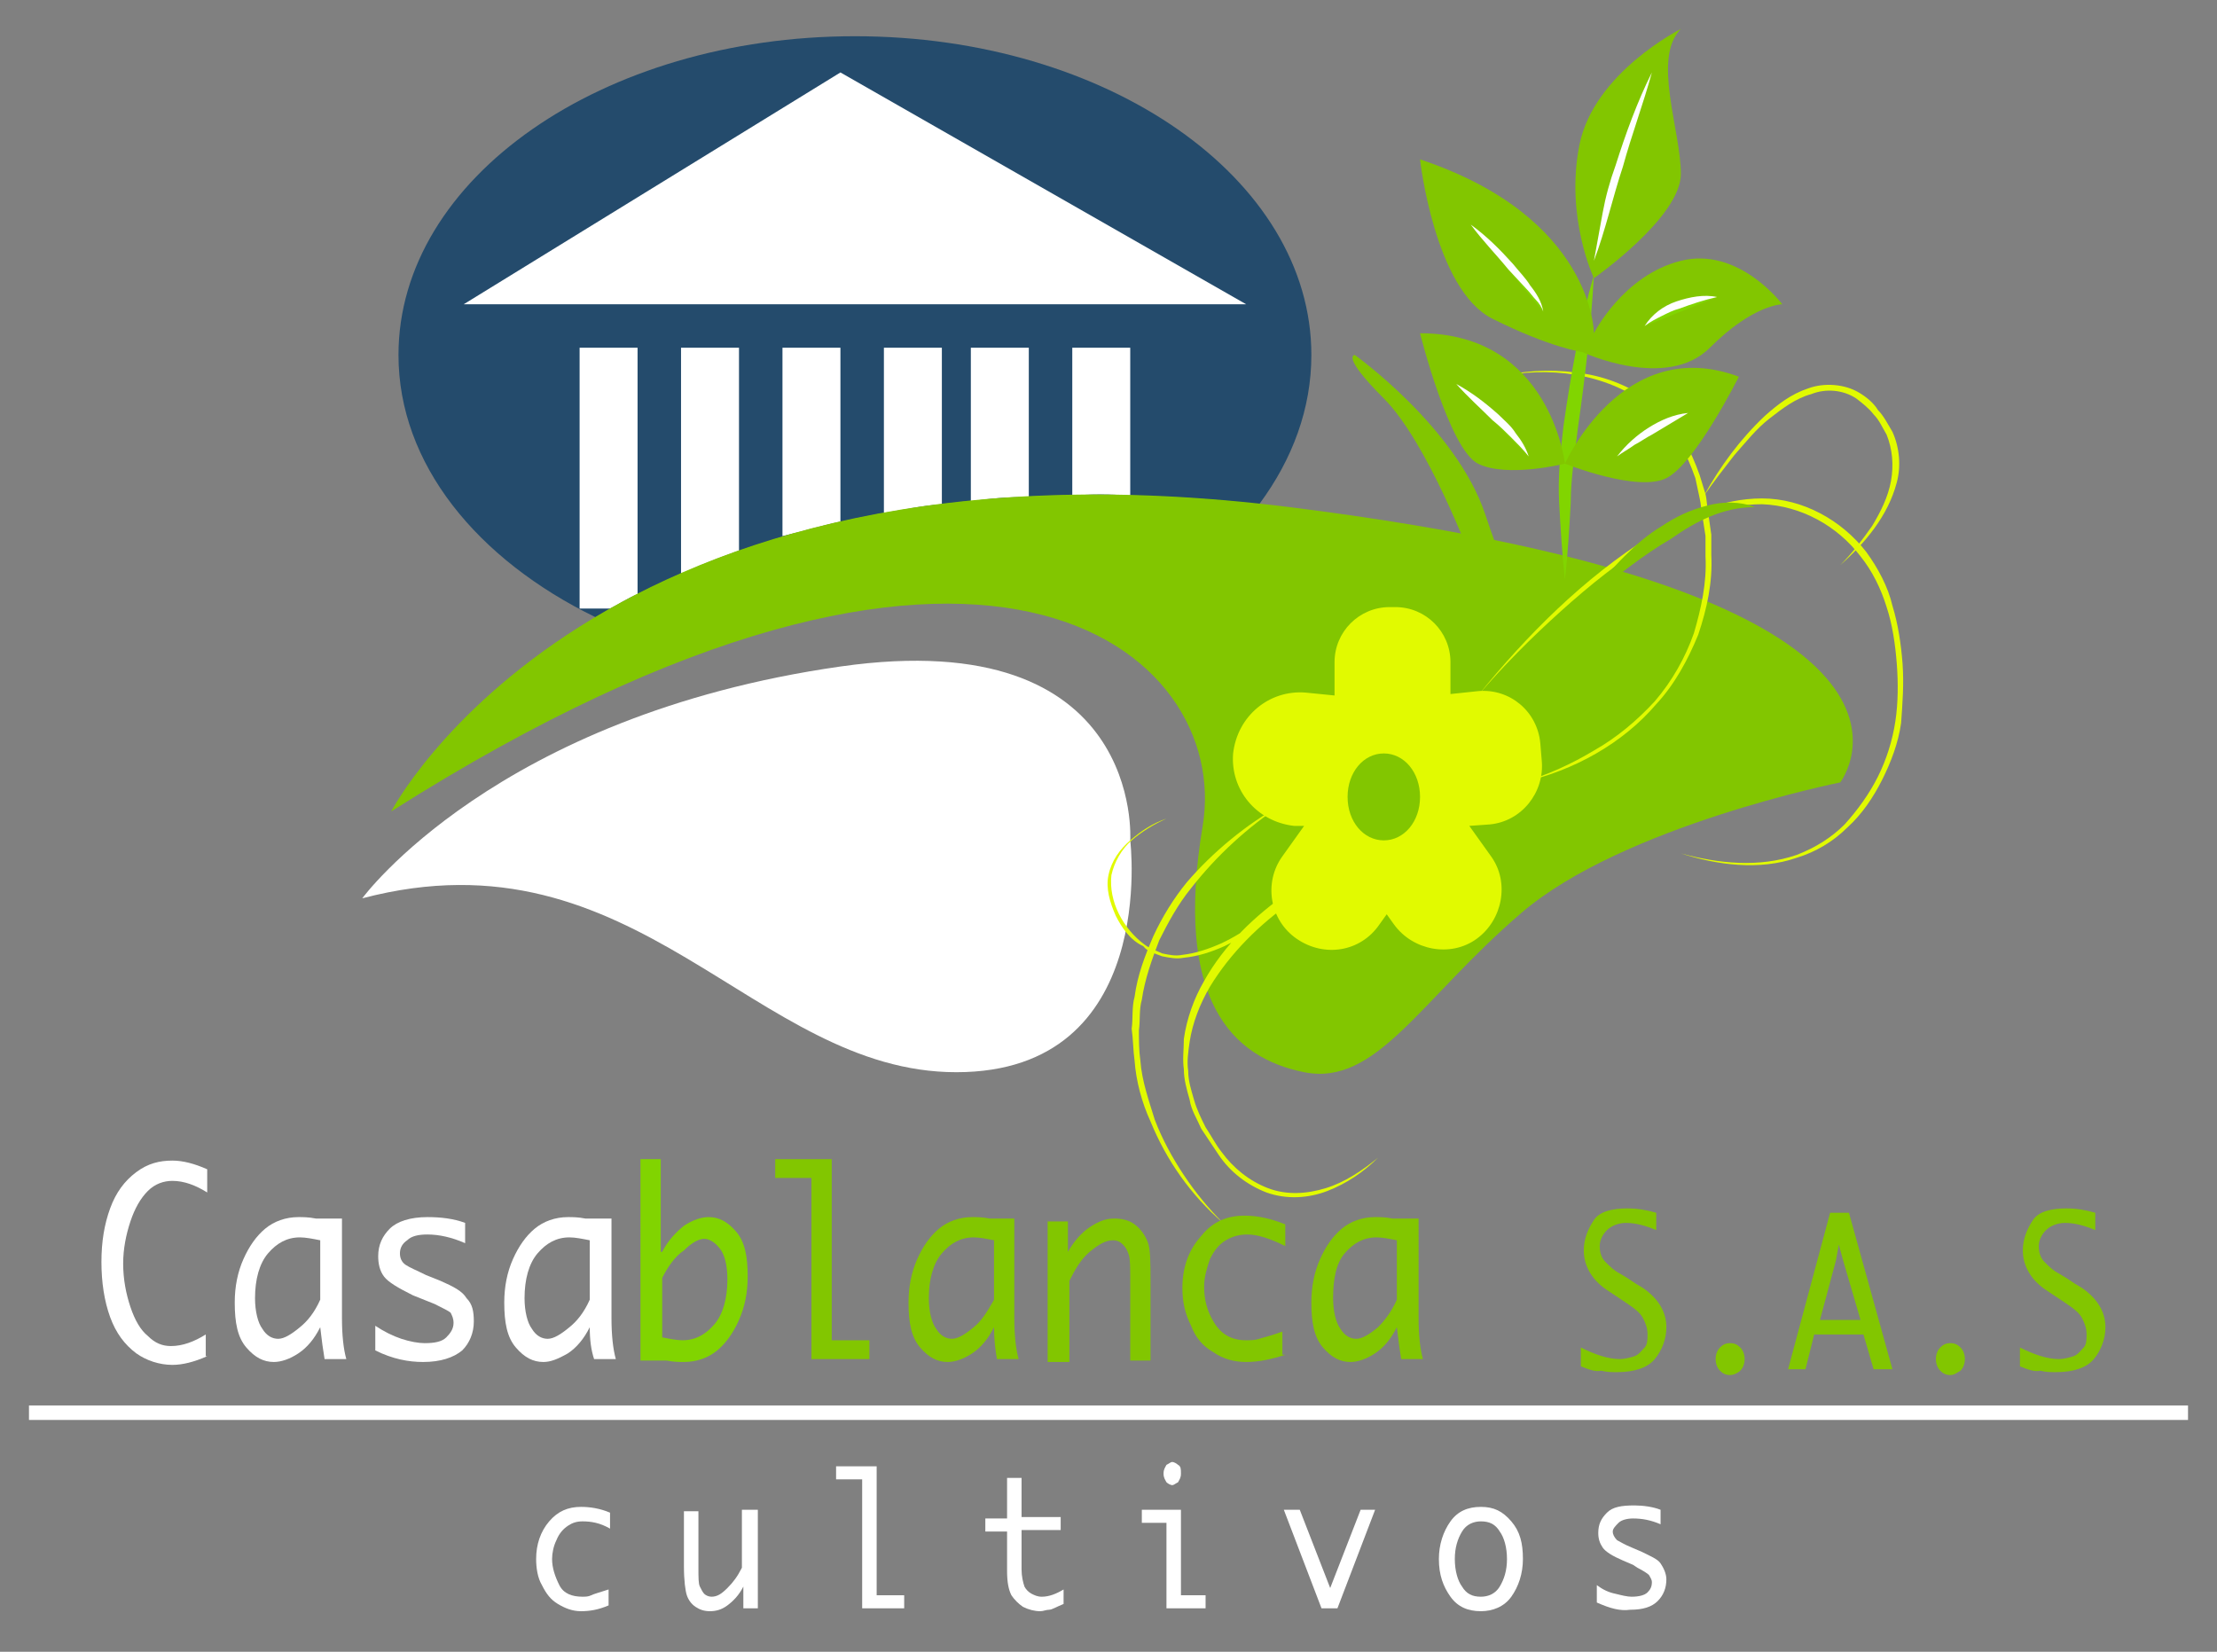
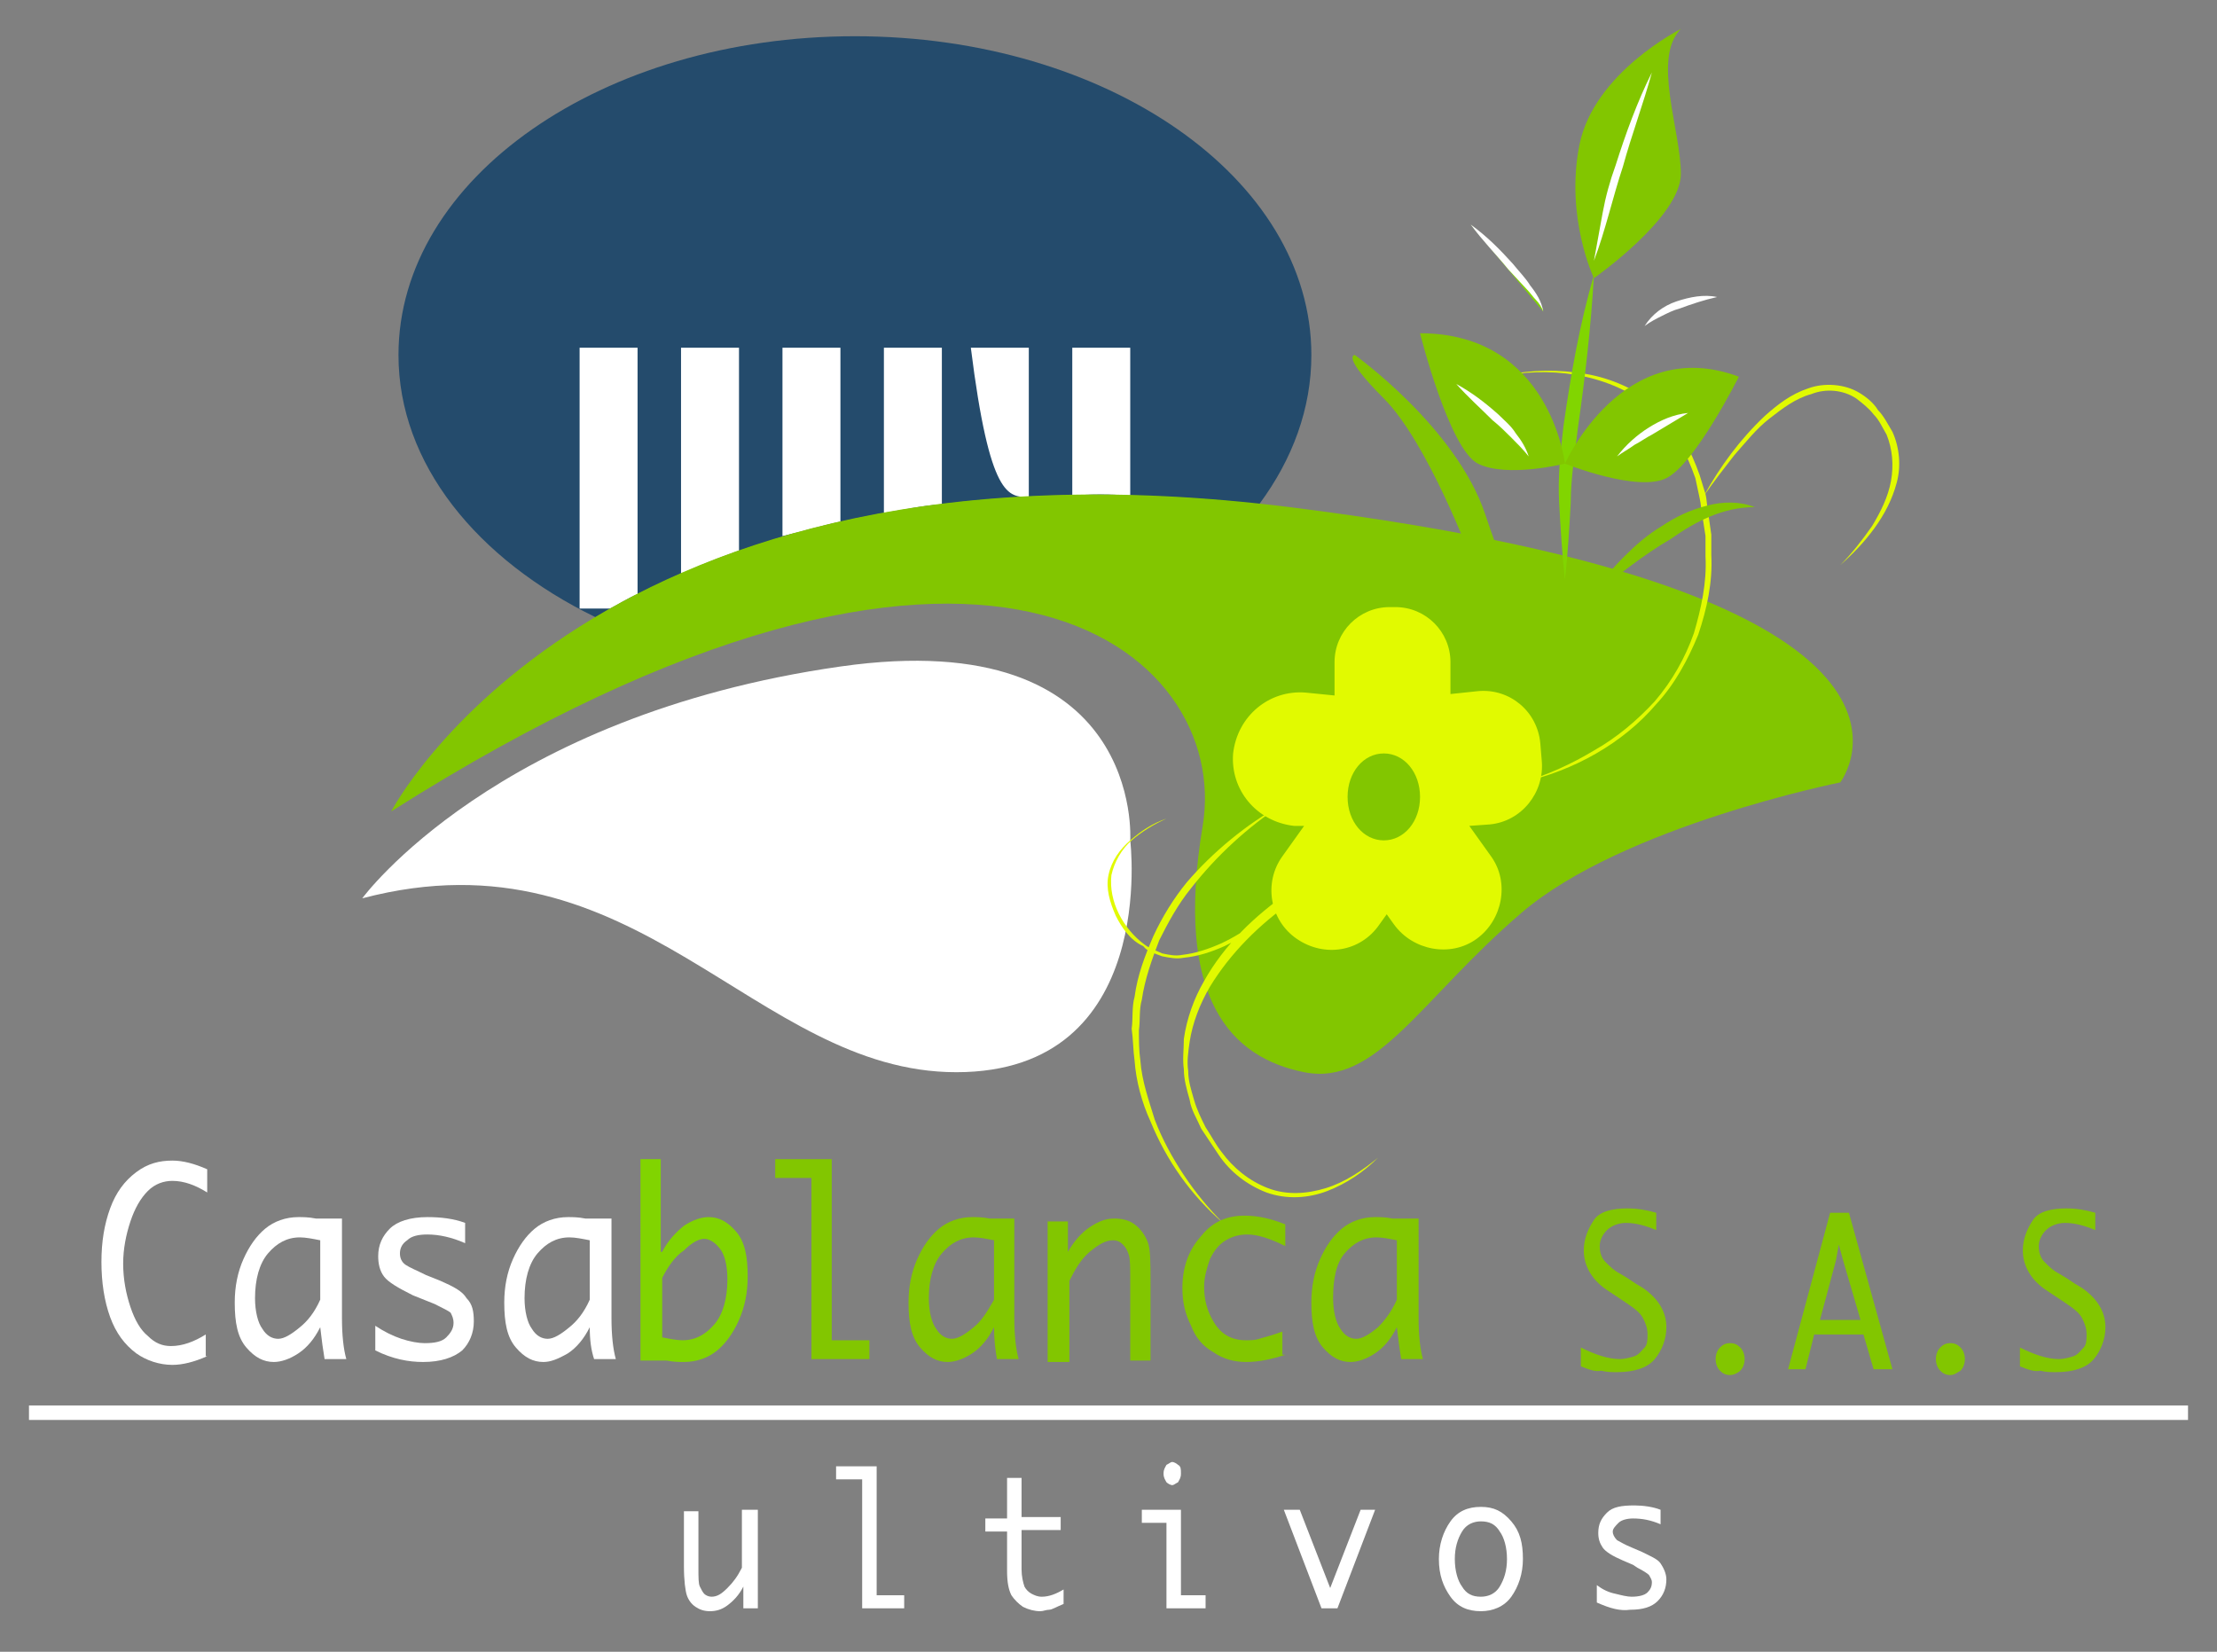
<svg xmlns="http://www.w3.org/2000/svg" version="1.1" id="Capa_1" x="0px" y="0px" viewBox="0 0 153 114" style="enable-background:new 0 0 153 114;" xml:space="preserve">
  <rect x="0" y="0" width="153" height="114" fill="#808080" stroke="none" />
  <style type="text/css">
	.st0{fill:#244B6C;}
	.st1{fill:#FFFFFF;}
	.st2{fill:#82C600;}
	.st3{fill:#E1FA00;}
	.st4{fill:#81D400;}
	.st5{fill:#81D500;}
</style>
  <g>
    <path class="st0" d="M41.1,42.6c9.3-5.5,23.9-10.2,45.8-7.8c2.3-3.1,3.6-6.6,3.6-10.3c0-12.2-14.1-22-31.5-22s-31.5,9.8-31.5,22   C27.5,32,32.9,38.6,41.1,42.6z" />
  </g>
-   <polygon class="st1" points="32,21 86,21 58,5 " />
  <g>
    <path class="st1" d="M78,34.2V24h-4v10.2C75.3,34.1,76.6,34.1,78,34.2z" />
-     <path class="st1" d="M71,34.3V24h-4v10.6C68.3,34.4,69.6,34.3,71,34.3z" />
+     <path class="st1" d="M71,34.3V24h-4C68.3,34.4,69.6,34.3,71,34.3z" />
    <path class="st1" d="M65,34.8V24h-4v11.4C62.3,35.2,63.6,34.9,65,34.8z" />
    <path class="st1" d="M58,36V24h-4v13C55.3,36.7,56.6,36.3,58,36z" />
    <path class="st1" d="M51,38V24h-4v15.6C48.3,39,49.6,38.5,51,38z" />
    <path class="st1" d="M44,41V24h-4v18h2.1C42.7,41.7,43.3,41.3,44,41z" />
  </g>
  <path class="st1" d="M25,62c0,0,9.2-12.6,33-16c21-3,20,12,20,12s2,16-12,16S44,57,25,62z" />
  <path class="st2" d="M27,56c0,0,14-27,62-21s38,19,38,19s-15,3-22,9S95,75,90,74s-9-5-7-17S68,30,27,56z" />
  <path class="st3" d="M106.4,52.5l-0.1-1.2c-0.2-2.2-2.1-3.8-4.3-3.6l-1.9,0.2v-2.2c0-2.1-1.7-3.8-3.8-3.8h-0.4  c-2.1,0-3.8,1.7-3.8,3.8V48l-2-0.2c-2.5-0.2-4.7,1.6-5,4.2c-0.2,2.5,1.6,4.7,4.2,5L90,57l-1.5,2.1c-1.3,1.8-0.9,4.4,1,5.7  s4.4,0.9,5.7-1l0.5-0.7l0.5,0.7c1.3,1.8,3.9,2.3,5.7,1c1.8-1.3,2.3-3.9,1-5.7l-1.5-2.1l1.4-0.1C105,56.7,106.6,54.7,106.4,52.5z   M95.5,58c-1.4,0-2.5-1.3-2.5-3s1.1-3,2.5-3c1.4,0,2.5,1.3,2.5,3S96.9,58,95.5,58z" />
  <g>
    <path class="st3" d="M80.5,56.5c-0.9,0.4-1.7,0.9-2.4,1.5c-0.7,0.6-1.2,1.5-1.4,2.4c-0.2,1.8,0.8,3.7,2.3,4.8   c0.4,0.3,0.8,0.4,1.2,0.6c0.5,0.1,0.9,0.2,1.4,0.1c0.9-0.1,1.8-0.4,2.7-0.8c1.7-0.8,3.2-2,4.6-3.3l0.3,0.4   c-2.3,1.6-4.3,3.6-5.7,5.9c-0.7,1.2-1.2,2.5-1.4,3.8c-0.1,0.7-0.2,1.4-0.1,2c0,0.7,0.2,1.3,0.4,2c0.2,0.7,0.5,1.3,0.8,1.9   c0.4,0.6,0.7,1.2,1.1,1.7c0.8,1.1,1.9,2,3.2,2.5c1.3,0.5,2.7,0.4,4,0c1.3-0.4,2.5-1.2,3.6-2.1c-1,1-2.2,1.8-3.5,2.3   c-1.3,0.5-2.8,0.6-4.2,0.1c-1.3-0.5-2.5-1.4-3.3-2.6c-0.4-0.6-0.8-1.2-1.2-1.8c-0.3-0.7-0.7-1.3-0.8-2c-0.2-0.7-0.4-1.4-0.4-2.1   c-0.1-0.7,0-1.4,0-2.1c0.2-1.4,0.7-2.8,1.4-4c1.4-2.5,3.5-4.5,5.8-6.1l0.3,0.4c-1.4,1.3-3,2.5-4.7,3.3c-0.9,0.4-1.8,0.7-2.8,0.8   c-0.5,0.1-1,0-1.5-0.1c-0.5-0.2-1-0.3-1.3-0.7C78,64.9,77.4,64,77,63.2c-0.4-0.9-0.7-1.9-0.5-2.8c0.2-1,0.8-1.8,1.5-2.4   C78.8,57.3,79.6,56.8,80.5,56.5z" />
  </g>
  <g>
    <path class="st3" d="M88.5,55.5c-2.4,1.6-4.5,3.5-6.3,5.8c-0.9,1.1-1.6,2.4-2.2,3.6c-0.5,1.3-1,2.7-1.2,4.1   c-0.2,0.7-0.1,1.4-0.2,2.1c0,0.7,0,1.4,0.1,2.1c0.1,1.4,0.6,2.8,1,4.1c0.5,1.3,1.2,2.6,2,3.8c0.8,1.2,1.7,2.3,2.7,3.3   c-2.2-1.9-3.9-4.3-5-7c-0.6-1.3-1-2.8-1.1-4.2c-0.1-0.7-0.1-1.5-0.2-2.2c0.1-0.7,0-1.5,0.2-2.2c0.2-1.5,0.7-2.8,1.3-4.2   c0.6-1.3,1.4-2.6,2.3-3.7C83.7,58.8,86,56.9,88.5,55.5z" />
  </g>
  <path class="st2" d="M101.5,38.5c0,0-3-8-6-11s-2-3-2-3s7,5,9,11s2,4,2,4L101.5,38.5z" />
  <g>
-     <path class="st3" d="M102,48c3.4-4.2,7.3-8.1,11.9-11c2.3-1.4,4.9-2.6,7.7-2.6c2.8,0,5.5,1.5,7.2,3.7c0.8,1.1,1.5,2.4,1.8,3.7   c0.4,1.3,0.6,2.7,0.7,4c0.1,1.4,0,2.7-0.1,4.1c-0.2,1.4-0.7,2.7-1.3,3.9c-0.6,1.2-1.4,2.4-2.4,3.3c-1,1-2.2,1.7-3.5,2.1   c-2.6,0.9-5.5,0.5-8-0.3c2.6,0.7,5.4,1,8,0.1c1.3-0.5,2.4-1.2,3.3-2.1c0.9-1,1.7-2.1,2.3-3.3c0.6-1.2,1-2.5,1.2-3.8   c0.2-1.3,0.2-2.7,0.1-4c-0.1-1.3-0.3-2.7-0.7-3.9c-0.4-1.3-1-2.5-1.8-3.5c-1.6-2.1-4.1-3.5-6.8-3.6c-2.7,0-5.2,1.1-7.5,2.5   c-2.3,1.4-4.4,3.1-6.4,4.9C105.7,44,103.8,45.9,102,48z" />
-   </g>
+     </g>
  <g>
    <path class="st3" d="M105,54c1.8-0.5,3.5-1.3,5-2.2c1.6-0.9,3-2.1,4.2-3.4c1.2-1.4,2.1-3,2.7-4.7c0.5-1.7,0.9-3.5,0.8-5.3l0-1.4   l-0.2-1.3c-0.1-0.4-0.1-0.9-0.2-1.3L117,33c-0.6-1.7-1.4-3.3-2.8-4.6c-1.3-1.2-3-2-4.8-2.4c-1.8-0.4-3.6-0.4-5.5-0.1   c1.8-0.4,3.7-0.4,5.5-0.1c1.8,0.3,3.6,1.1,5,2.3c1.4,1.2,2.3,3,2.9,4.7l0.4,1.3c0.1,0.4,0.1,0.9,0.2,1.4l0.2,1.4l0,1.4   c0.1,1.9-0.3,3.7-0.9,5.5c-0.7,1.7-1.6,3.4-2.9,4.8C112,51.3,108.6,53.2,105,54z" />
  </g>
  <g>
    <path class="st3" d="M127,39c0.8-0.8,1.5-1.7,2.2-2.7c0.6-1,1.1-2,1.3-3.1c0.2-1.1,0.1-2.2-0.3-3.2c-0.3-0.5-0.5-1-0.9-1.4   c-0.3-0.4-0.8-0.8-1.2-1.1c-0.9-0.6-2.1-0.7-3.1-0.3c-1.1,0.3-2,1-2.9,1.7c-0.9,0.7-1.6,1.6-2.4,2.5c-0.7,0.9-1.4,1.8-2.1,2.8   c1.1-2,2.5-3.9,4.2-5.5c0.9-0.8,1.8-1.5,3-1.9c1.1-0.4,2.5-0.3,3.5,0.3c0.5,0.3,1,0.7,1.3,1.2c0.4,0.4,0.7,1,1,1.5   c0.5,1.1,0.6,2.4,0.3,3.5C130.3,35.6,128.7,37.5,127,39z" />
  </g>
  <g>
    <path class="st1" d="M14.3,93.6c-0.9,0.4-1.7,0.6-2.4,0.6c-0.9,0-1.8-0.3-2.5-0.8c-0.8-0.6-1.4-1.4-1.8-2.5S7,88.5,7,87.1   c0-1.4,0.2-2.6,0.6-3.7s1-1.9,1.8-2.5c0.8-0.6,1.6-0.8,2.5-0.8c0.7,0,1.5,0.2,2.4,0.6v1.6c-0.8-0.5-1.6-0.8-2.4-0.8   c-0.6,0-1.2,0.2-1.7,0.7c-0.5,0.5-0.9,1.2-1.2,2.1c-0.3,0.9-0.5,1.9-0.5,2.9c0,1.1,0.2,2.1,0.5,3c0.3,0.9,0.7,1.6,1.2,2   c0.5,0.5,1,0.7,1.6,0.7c0.8,0,1.6-0.3,2.4-0.8V93.6z" />
    <path class="st1" d="M22.1,91.6c-0.4,0.8-0.9,1.4-1.5,1.8c-0.6,0.4-1.2,0.6-1.7,0.6c-0.7,0-1.3-0.3-1.9-1c-0.6-0.7-0.8-1.7-0.8-3.1   c0-1.1,0.2-2.1,0.6-3c0.4-0.9,0.9-1.6,1.5-2.1c0.6-0.5,1.4-0.8,2.3-0.8c0.3,0,0.7,0,1.2,0.1c0.1,0,0.2,0,0.4,0h1.4V91   c0,1.1,0.1,2.1,0.3,2.8h-1.5C22.3,93.2,22.2,92.5,22.1,91.6z M22.1,89.7v-4.1c-0.5-0.1-1-0.2-1.4-0.2c-0.9,0-1.6,0.4-2.2,1.1   s-0.9,1.8-0.9,3.1c0,0.9,0.2,1.7,0.5,2.1c0.3,0.5,0.7,0.7,1.1,0.7c0.4,0,0.9-0.3,1.5-0.8C21.2,91.2,21.7,90.6,22.1,89.7z" />
    <path class="st1" d="M25.9,93.2v-1.7c0.6,0.4,1.2,0.7,1.8,0.9c0.6,0.2,1.2,0.3,1.6,0.3c0.7,0,1.2-0.1,1.5-0.4   c0.3-0.3,0.5-0.6,0.5-1c0-0.3-0.1-0.5-0.2-0.7C31,90.5,30.6,90.3,30,90l-0.5-0.2l-1-0.4c-1-0.5-1.7-0.9-2-1.3s-0.4-0.9-0.4-1.4   c0-0.8,0.3-1.4,0.8-1.9c0.5-0.5,1.4-0.8,2.6-0.8c0.9,0,1.8,0.1,2.6,0.4v1.4c-0.9-0.4-1.8-0.6-2.6-0.6c-0.6,0-1.1,0.1-1.4,0.4   c-0.3,0.2-0.5,0.5-0.5,0.9c0,0.3,0.1,0.6,0.4,0.8c0.3,0.2,0.8,0.4,1.4,0.7l1,0.4c0.9,0.4,1.5,0.7,1.8,1.2c0.4,0.4,0.5,0.9,0.5,1.6   c0,0.8-0.3,1.5-0.8,2c-0.6,0.5-1.5,0.8-2.7,0.8C28.2,94,27.1,93.8,25.9,93.2z" />
    <path class="st1" d="M40.7,91.6c-0.4,0.8-0.9,1.4-1.5,1.8C38.5,93.8,38,94,37.5,94c-0.7,0-1.3-0.3-1.9-1c-0.6-0.7-0.8-1.7-0.8-3.1   c0-1.1,0.2-2.1,0.6-3c0.4-0.9,0.9-1.6,1.5-2.1c0.6-0.5,1.4-0.8,2.3-0.8c0.3,0,0.7,0,1.2,0.1c0.1,0,0.2,0,0.4,0h1.4V91   c0,1.1,0.1,2.1,0.3,2.8h-1.5C40.8,93.2,40.7,92.5,40.7,91.6z M40.7,89.7v-4.1c-0.5-0.1-1-0.2-1.4-0.2c-0.9,0-1.6,0.4-2.2,1.1   s-0.9,1.8-0.9,3.1c0,0.9,0.2,1.7,0.5,2.1c0.3,0.5,0.7,0.7,1.1,0.7c0.4,0,0.9-0.3,1.5-0.8C39.8,91.2,40.3,90.6,40.7,89.7z" />
    <path class="st4" d="M45.7,86.4c0.4-0.8,1-1.4,1.5-1.8c0.6-0.4,1.2-0.6,1.7-0.6c0.7,0,1.3,0.3,1.9,1s0.8,1.7,0.8,3.1   c0,1.1-0.2,2.1-0.6,3c-0.4,0.9-0.9,1.6-1.5,2.1c-0.6,0.5-1.4,0.8-2.3,0.8c-0.3,0-0.7,0-1.2-0.1c-0.1,0-0.2,0-0.4,0h-1.4V80h1.4   V86.4z M45.7,88.2v4.1c0.5,0.1,1,0.2,1.4,0.2c0.9,0,1.6-0.4,2.2-1.1s0.9-1.8,0.9-3.1c0-1-0.2-1.7-0.5-2.1s-0.7-0.7-1.1-0.7   c-0.4,0-0.9,0.3-1.4,0.8C46.6,86.7,46.1,87.4,45.7,88.2z" />
    <path class="st2" d="M56,93.8V81.3h-2.5V80h3.9v12.5H60v1.3H56z" />
    <path class="st2" d="M68.6,91.6c-0.4,0.8-0.9,1.4-1.5,1.8c-0.6,0.4-1.2,0.6-1.7,0.6c-0.7,0-1.3-0.3-1.9-1c-0.6-0.7-0.8-1.7-0.8-3.1   c0-1.1,0.2-2.1,0.6-3c0.4-0.9,0.9-1.6,1.5-2.1c0.6-0.5,1.4-0.8,2.3-0.8c0.3,0,0.7,0,1.2,0.1c0.1,0,0.2,0,0.4,0H70V91   c0,1.1,0.1,2.1,0.3,2.8h-1.5C68.7,93.2,68.6,92.5,68.6,91.6z M68.6,89.7v-4.1c-0.5-0.1-1-0.2-1.4-0.2c-0.9,0-1.6,0.4-2.2,1.1   s-0.9,1.8-0.9,3.1c0,0.9,0.2,1.7,0.5,2.1c0.3,0.5,0.7,0.7,1.1,0.7c0.4,0,0.9-0.3,1.5-0.8C67.7,91.2,68.1,90.6,68.6,89.7z" />
    <path class="st2" d="M72.3,93.8v-9.5h1.4v2.1c0.4-0.7,0.9-1.3,1.5-1.7c0.6-0.4,1.1-0.6,1.7-0.6c0.5,0,1,0.1,1.4,0.4   c0.4,0.3,0.7,0.7,0.9,1.2c0.2,0.5,0.2,1.4,0.2,2.9v5.3h-1.4v-5.5c0-0.9,0-1.5-0.1-1.8c-0.1-0.3-0.2-0.5-0.4-0.7   c-0.2-0.2-0.4-0.3-0.7-0.3c-0.5,0-1,0.3-1.6,0.8s-1,1.2-1.4,2v5.6H72.3z" />
    <path class="st2" d="M88.7,93.5C87.8,93.8,86.9,94,86,94c-0.8,0-1.6-0.2-2.3-0.7c-0.7-0.4-1.2-1-1.5-1.8c-0.4-0.8-0.6-1.6-0.6-2.6   c0-1.4,0.4-2.6,1.3-3.6c0.8-1,1.8-1.4,3-1.4c0.9,0,1.8,0.2,2.8,0.6V86c-1-0.5-1.9-0.8-2.6-0.8c-0.5,0-1,0.1-1.5,0.4   c-0.5,0.3-0.8,0.7-1.1,1.3c-0.2,0.6-0.4,1.2-0.4,1.9c0,0.9,0.2,1.7,0.7,2.5c0.5,0.8,1.2,1.2,2.2,1.2c0.3,0,0.6,0,0.9-0.1   s0.8-0.2,1.6-0.5V93.5z" />
    <path class="st2" d="M96.4,91.6c-0.4,0.8-0.9,1.4-1.5,1.8c-0.6,0.4-1.2,0.6-1.7,0.6c-0.7,0-1.3-0.3-1.9-1c-0.6-0.7-0.8-1.7-0.8-3.1   c0-1.1,0.2-2.1,0.6-3c0.4-0.9,0.9-1.6,1.5-2.1c0.6-0.5,1.4-0.8,2.3-0.8c0.3,0,0.7,0,1.2,0.1c0.1,0,0.2,0,0.4,0h1.4V91   c0,1.1,0.1,2.1,0.3,2.8h-1.5C96.6,93.2,96.5,92.5,96.4,91.6z M96.4,89.7v-4.1c-0.5-0.1-1-0.2-1.4-0.2c-0.9,0-1.6,0.4-2.2,1.1   S92,88.3,92,89.6c0,0.9,0.2,1.7,0.5,2.1c0.3,0.5,0.7,0.7,1.1,0.7c0.4,0,0.9-0.3,1.5-0.8C95.5,91.2,96,90.6,96.4,89.7z" />
  </g>
  <g>
    <path class="st2" d="M109.1,94.3V93c1,0.5,1.9,0.8,2.7,0.8c0.3,0,0.7-0.1,1-0.2c0.3-0.1,0.5-0.4,0.7-0.6s0.2-0.6,0.2-0.9   c0-0.4-0.1-0.7-0.3-1.1s-0.6-0.7-1.2-1.1l-0.6-0.4l-0.6-0.4c-1.1-0.7-1.7-1.7-1.7-2.8c0-0.8,0.3-1.5,0.7-2.1s1.3-0.8,2.3-0.8   c0.7,0,1.3,0.1,2,0.3v1.2c-0.7-0.3-1.4-0.5-2.1-0.5c-0.5,0-1,0.2-1.3,0.5c-0.3,0.3-0.5,0.7-0.5,1.1c0,0.4,0.1,0.8,0.4,1.1   c0.3,0.3,0.6,0.6,1,0.8l0.5,0.3l0.6,0.4l0.5,0.3c1,0.7,1.6,1.6,1.6,2.7c0,0.8-0.3,1.6-0.8,2.2c-0.5,0.6-1.4,0.9-2.6,0.9   c-0.4,0-0.7,0-1.1-0.1C110.1,94.7,109.6,94.5,109.1,94.3z" />
    <path class="st2" d="M119.4,94.9c-0.3,0-0.5-0.1-0.7-0.3c-0.2-0.2-0.3-0.5-0.3-0.8c0-0.3,0.1-0.6,0.3-0.8c0.2-0.2,0.4-0.3,0.7-0.3   s0.5,0.1,0.7,0.3c0.2,0.2,0.3,0.5,0.3,0.8c0,0.3-0.1,0.6-0.3,0.8C120,94.7,119.7,94.9,119.4,94.9z" />
    <path class="st2" d="M124.6,94.5h-1.2l2.9-10.8h1.3l3,10.8h-1.3l-0.7-2.4h-3.4L124.6,94.5z M125.6,91.1h2.8l-1.2-4.1l-0.3-1.1   l-0.2,1.1L125.6,91.1z" />
    <path class="st2" d="M134.6,94.9c-0.3,0-0.5-0.1-0.7-0.3c-0.2-0.2-0.3-0.5-0.3-0.8c0-0.3,0.1-0.6,0.3-0.8c0.2-0.2,0.4-0.3,0.7-0.3   s0.5,0.1,0.7,0.3c0.2,0.2,0.3,0.5,0.3,0.8c0,0.3-0.1,0.6-0.3,0.8C135.1,94.7,134.9,94.9,134.6,94.9z" />
    <path class="st2" d="M139.4,94.3V93c1,0.5,1.9,0.8,2.7,0.8c0.3,0,0.7-0.1,1-0.2c0.3-0.1,0.5-0.4,0.7-0.6s0.2-0.6,0.2-0.9   c0-0.4-0.1-0.7-0.3-1.1s-0.6-0.7-1.2-1.1l-0.6-0.4l-0.6-0.4c-1.1-0.7-1.7-1.7-1.7-2.8c0-0.8,0.3-1.5,0.7-2.1s1.3-0.8,2.3-0.8   c0.7,0,1.3,0.1,2,0.3v1.2c-0.7-0.3-1.4-0.5-2.1-0.5c-0.5,0-1,0.2-1.3,0.5c-0.3,0.3-0.5,0.7-0.5,1.1c0,0.4,0.1,0.8,0.4,1.1   c0.3,0.3,0.6,0.6,1,0.8l0.5,0.3l0.6,0.4l0.5,0.3c1,0.7,1.6,1.6,1.6,2.7c0,0.8-0.3,1.6-0.8,2.2c-0.5,0.6-1.4,0.9-2.6,0.9   c-0.4,0-0.7,0-1.1-0.1C140.4,94.7,139.9,94.5,139.4,94.3z" />
  </g>
  <g>
-     <path class="st1" d="M42,110.8c-0.7,0.3-1.3,0.4-1.9,0.4c-0.6,0-1.1-0.2-1.6-0.5c-0.5-0.3-0.8-0.7-1.1-1.3   c-0.3-0.5-0.4-1.2-0.4-1.8c0-1,0.3-1.9,0.9-2.6c0.6-0.7,1.3-1,2.2-1c0.6,0,1.3,0.1,2,0.4v1.1c-0.7-0.4-1.3-0.5-1.9-0.5   c-0.4,0-0.7,0.1-1,0.3s-0.6,0.5-0.8,1c-0.2,0.4-0.3,0.9-0.3,1.3c0,0.6,0.2,1.2,0.5,1.8s0.9,0.8,1.6,0.8c0.2,0,0.4,0,0.6-0.1   s0.6-0.2,1.2-0.4V110.8z" />
    <path class="st1" d="M52.3,104.2v6.8h-1v-1.5c-0.3,0.6-0.7,1-1.1,1.3c-0.4,0.3-0.8,0.4-1.2,0.4c-0.4,0-0.7-0.1-1-0.3   c-0.3-0.2-0.5-0.5-0.6-0.8c-0.1-0.3-0.2-1-0.2-2v-3.8h1v3.9c0,0.7,0,1.1,0.1,1.3c0.1,0.2,0.2,0.4,0.3,0.5c0.1,0.1,0.3,0.2,0.5,0.2   c0.4,0,0.7-0.2,1.1-0.6s0.7-0.8,1-1.4v-4H52.3z" />
    <path class="st1" d="M59.5,111v-8.9h-1.8v-0.9h2.8v8.9h1.9v0.9H59.5z" />
    <path class="st1" d="M73.4,110.7c-0.5,0.2-0.8,0.4-1,0.4c-0.2,0-0.4,0.1-0.6,0.1c-0.4,0-0.8-0.1-1.2-0.3c-0.3-0.2-0.6-0.5-0.8-0.8   c-0.2-0.4-0.3-0.9-0.3-1.7v-2.7H68v-0.9h1.5V102h1v2.7h2.7v0.9h-2.7v2.7c0,0.5,0.1,0.9,0.2,1.2c0.1,0.2,0.3,0.4,0.5,0.5   s0.4,0.2,0.7,0.2c0.5,0,1-0.2,1.5-0.5V110.7z" />
    <path class="st1" d="M80.5,111v-5.9h-1.7v-0.9h2.7v5.9h1.7v0.9H80.5z M80.3,101.7c0-0.3,0.1-0.4,0.2-0.6c0.2-0.1,0.3-0.2,0.4-0.2   c0.1,0,0.3,0.1,0.4,0.2c0.2,0.1,0.2,0.3,0.2,0.6c0,0.3-0.1,0.4-0.2,0.6c-0.2,0.1-0.3,0.2-0.4,0.2c-0.1,0-0.3-0.1-0.4-0.2   C80.4,102.1,80.3,102,80.3,101.7z" />
    <path class="st1" d="M91.2,111l-2.6-6.8h1.1l2.1,5.4l2.1-5.4h1l-2.6,6.8H91.2z" />
    <path class="st1" d="M102.2,111.2c-0.9,0-1.6-0.3-2.1-1c-0.5-0.7-0.8-1.5-0.8-2.6c0-1,0.3-1.9,0.8-2.6c0.5-0.7,1.2-1,2.1-1   c0.9,0,1.5,0.3,2.1,1s0.8,1.5,0.8,2.6c0,1-0.3,1.9-0.8,2.6S103,111.2,102.2,111.2z M102.2,110.2c0.5,0,1-0.2,1.3-0.7   c0.3-0.5,0.5-1.1,0.5-1.9c0-0.8-0.2-1.5-0.5-1.9c-0.3-0.5-0.7-0.7-1.3-0.7c-0.5,0-1,0.2-1.3,0.7c-0.3,0.5-0.5,1.1-0.5,1.9   c0,0.8,0.2,1.5,0.5,1.9C101.2,110,101.6,110.2,102.2,110.2z" />
    <path class="st1" d="M110.2,110.6v-1.2c0.4,0.3,0.8,0.5,1.3,0.6c0.4,0.1,0.8,0.2,1.1,0.2c0.5,0,0.9-0.1,1.1-0.3   c0.2-0.2,0.3-0.4,0.3-0.7c0-0.2-0.1-0.3-0.2-0.5c-0.1-0.1-0.4-0.3-0.8-0.5l-0.3-0.2l-0.7-0.3c-0.7-0.3-1.2-0.6-1.4-0.9   c-0.2-0.3-0.3-0.6-0.3-1c0-0.6,0.2-1,0.6-1.4s1-0.5,1.9-0.5c0.6,0,1.3,0.1,1.8,0.3v1c-0.7-0.3-1.3-0.4-1.9-0.4   c-0.4,0-0.8,0.1-1,0.3c-0.2,0.2-0.4,0.4-0.4,0.6c0,0.2,0.1,0.4,0.3,0.6c0.2,0.1,0.5,0.3,1,0.5l0.7,0.3c0.6,0.3,1.1,0.5,1.3,0.8   s0.4,0.7,0.4,1.1c0,0.6-0.2,1.1-0.6,1.5c-0.4,0.4-1,0.6-1.9,0.6C111.8,111.2,111.1,111,110.2,110.6z" />
  </g>
  <rect x="2" y="97" class="st1" width="149" height="1" />
  <g>
    <path class="st5" d="M110,19c-0.2,3.5-0.6,7-1.1,10.5c-0.2,1.7-0.5,3.5-0.5,5.2c-0.1,1.8-0.2,3.5-0.4,5.3c-0.2-1.8-0.3-3.5-0.4-5.3   c-0.1-1.8,0.1-3.6,0.3-5.3C108.4,25.9,109,22.4,110,19z" />
  </g>
  <path class="st2" d="M116,2c0,0-6,3-7,8s1,9.2,1,9.2s6-4.2,6-7.2S114,4,116,2z" />
-   <path class="st2" d="M98,11c0,0,1,9,5,11s6.2,2.3,6.2,2.3S115,27,118,24s5-3,5-3s-3-4-7-3s-6,5-6,5S110,15,98,11z" />
  <path class="st2" d="M98,23c0,0,2,8,4,9s6,0,6,0S107,23,98,23z" />
  <path class="st2" d="M120,26c0,0-3,6-5,7s-7-1-7-1S112,23,120,26z" />
  <g>
    <path class="st5" d="M114,5c0,0-2,5-3,9s-1,4-1,4" />
    <path class="st1" d="M114,5c-0.6,2.2-1.4,4.3-2,6.5c-0.7,2.1-1.2,4.4-2,6.5c0.2-1.1,0.4-2.2,0.6-3.3c0.2-1.1,0.5-2.2,0.9-3.3   C112.2,9.2,113,7,114,5z" />
  </g>
  <g>
    <path class="st5" d="M101.5,15.5c0,0,5,5,5,6" />
    <path class="st1" d="M101.5,15.5c1.1,0.8,2,1.7,2.9,2.7c0.4,0.5,0.9,1,1.2,1.5c0.4,0.5,0.8,1.1,0.9,1.8c-0.1-0.3-0.3-0.6-0.5-0.8   c-0.2-0.2-0.4-0.5-0.6-0.7l-1.3-1.4C103.2,17.5,102.3,16.6,101.5,15.5z" />
  </g>
  <g>
-     <path class="st5" d="M118.5,20.5c0,0-3,0-5,2" />
    <path class="st1" d="M118.5,20.5c-0.9,0.2-1.8,0.5-2.6,0.8c-0.4,0.1-0.8,0.3-1.2,0.5c-0.4,0.2-0.8,0.4-1.2,0.7   c0.5-0.8,1.3-1.4,2.2-1.7C116.6,20.5,117.6,20.3,118.5,20.5z" />
  </g>
  <g>
    <path class="st5" d="M100.5,26.5c0,0,4,3,5,5" />
    <path class="st1" d="M100.5,26.5c1.1,0.6,2,1.3,2.9,2.1c0.4,0.4,0.9,0.8,1.2,1.3c0.4,0.5,0.7,1,0.9,1.6c-0.4-0.5-0.8-0.9-1.2-1.3   c-0.4-0.4-0.8-0.8-1.3-1.2C102.2,28.2,101.3,27.4,100.5,26.5z" />
  </g>
  <g>
    <path class="st5" d="M116.5,28.5c0,0-3,1-5,3" />
    <path class="st1" d="M116.5,28.5L114,30c-0.4,0.2-0.8,0.5-1.2,0.7c-0.4,0.3-0.8,0.5-1.2,0.8c0.6-0.8,1.4-1.5,2.2-2   C114.6,29,115.5,28.6,116.5,28.5z" />
  </g>
  <g>
    <path class="st2" d="M110,41c0.6-1,1.3-1.8,2.1-2.6c0.8-0.8,1.6-1.5,2.6-2.1c0.9-0.6,1.9-1.1,3.1-1.4c1.1-0.3,2.3-0.3,3.3,0.1   c-2.2,0-4.1,1-5.8,2.2C113.4,38.3,111.7,39.7,110,41z" />
  </g>
</svg>